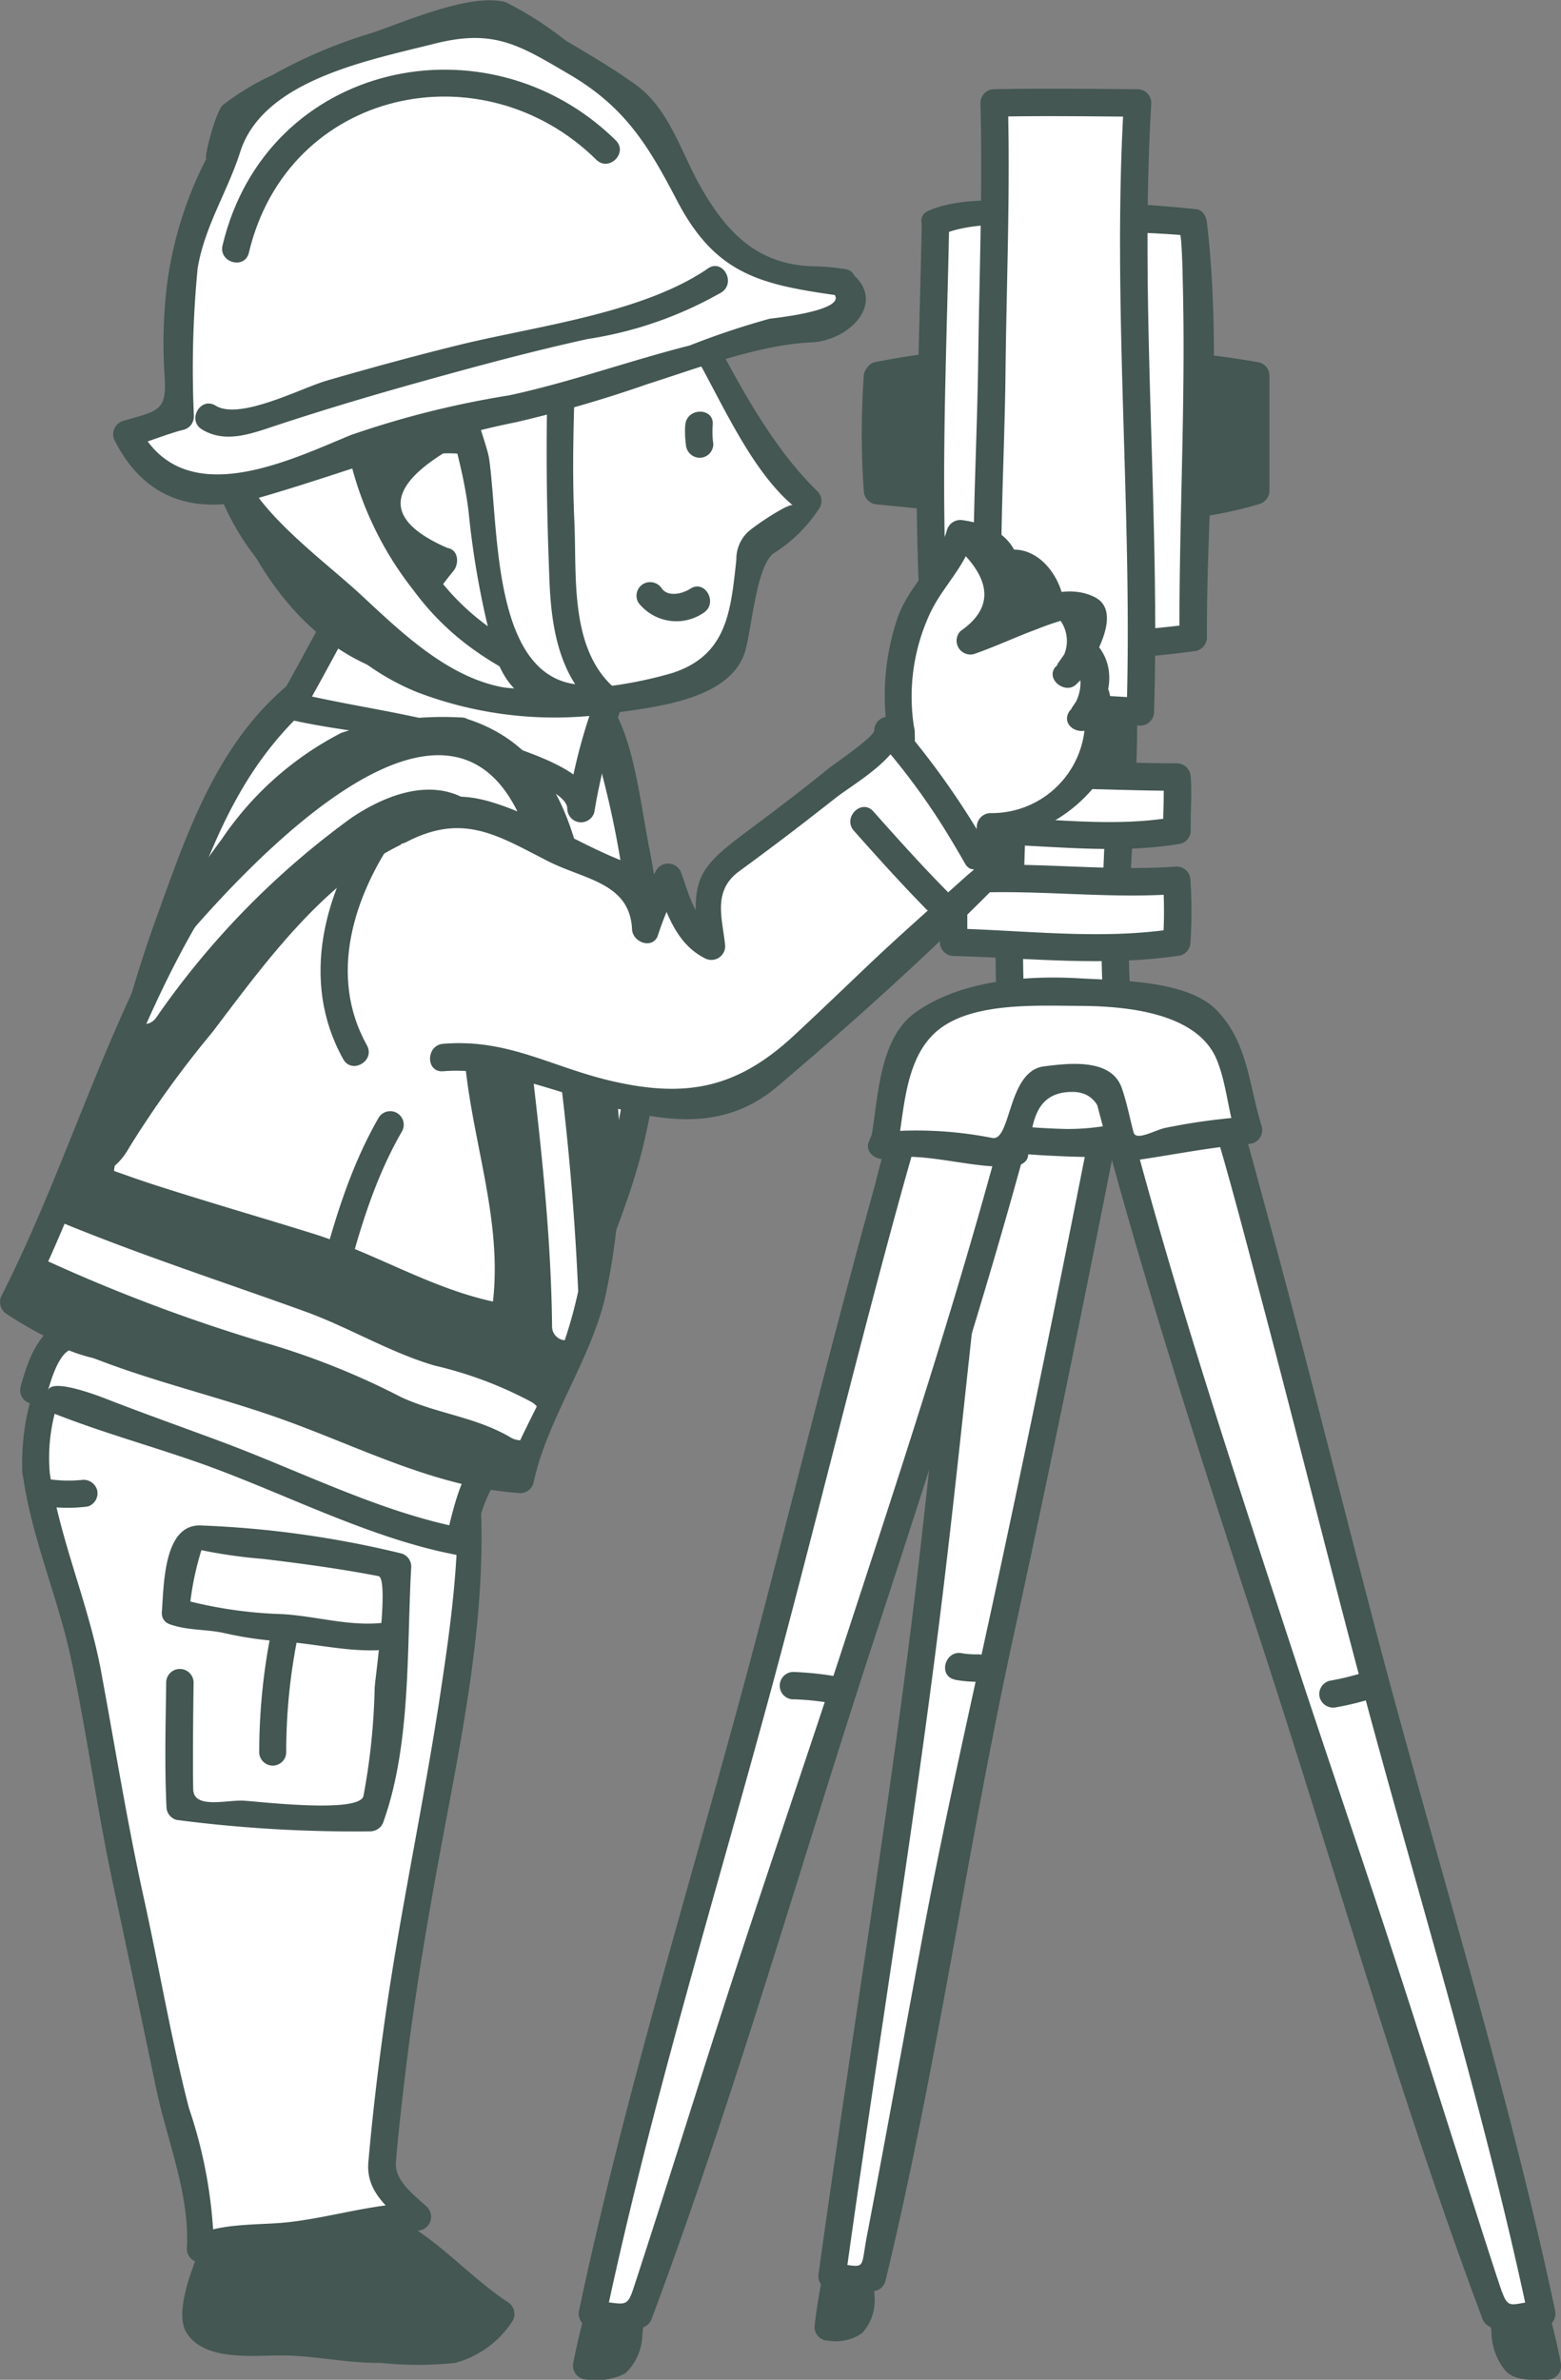
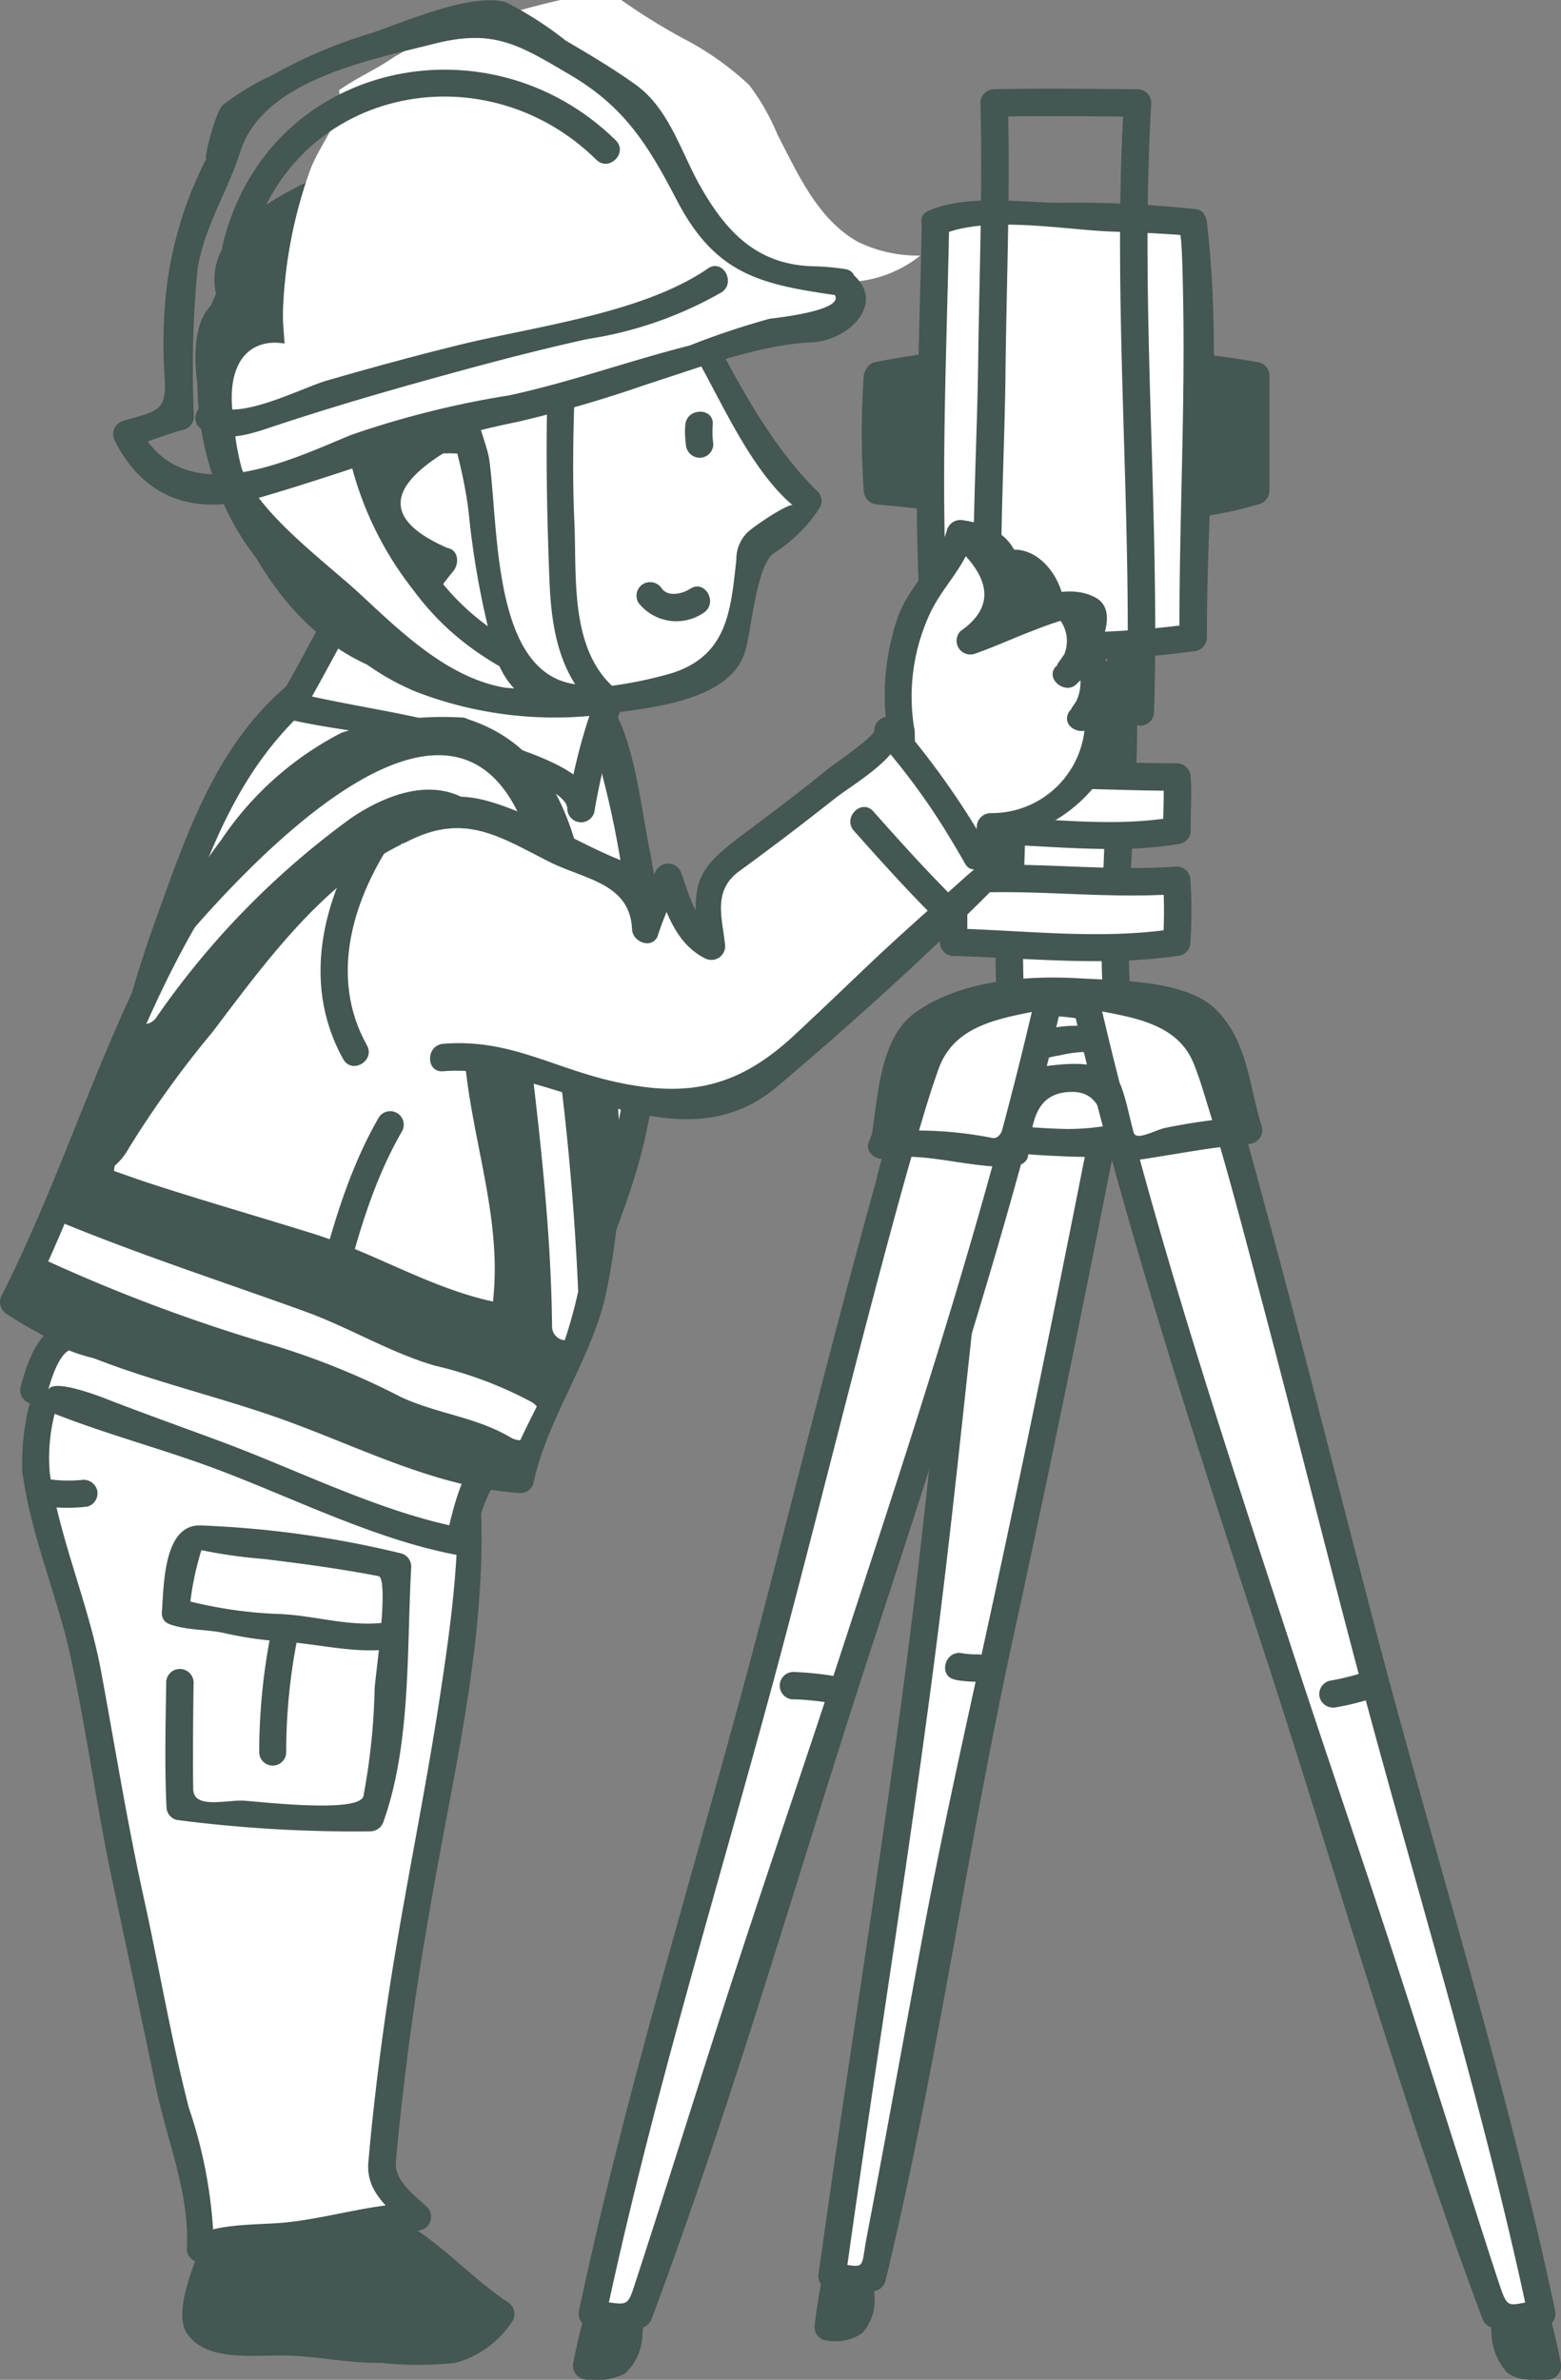
<svg xmlns="http://www.w3.org/2000/svg" id="作業員1" width="65.144" height="99.245" viewBox="0 0 65.144 99.245">
  <rect x="0" y="0" width="65.144" height="99.245" fill="#808080" stroke="none" />
  <g id="グループ_1540" data-name="グループ 1540" transform="translate(23.92 3.699)">
    <g id="グループ_1516" data-name="グループ 1516" transform="translate(12.035)">
      <g id="グループ_1513" data-name="グループ 1513">
        <g id="グループ_1502" data-name="グループ 1502" transform="translate(5.59 22.488)">
          <path id="パス_767" data-name="パス 767" d="M1148.674,640.167c.077.795-.089,14.907,0,15.815,0,0,2.724.091,4.5,0-.176-1.008.154-14.895,0-15.815A23.953,23.953,0,0,0,1148.674,640.167Z" transform="translate(-1147.999 -639.437)" fill="#fff" />
          <g id="グループ_1501" data-name="グループ 1501">
            <path id="パス_768" data-name="パス 768" d="M1147.9,639.974c.324,5.255-.346,10.56,0,15.815a.584.584,0,0,0,.573.573c1.5.047,3,.055,4.5,0,.282-.011.612-.254.573-.573-.631-5.215.584-10.6,0-15.815a.581.581,0,0,0-.421-.551,16.21,16.21,0,0,0-4.652-.021c-.724.089-.731,1.235,0,1.145a22.807,22.807,0,0,1,2.563-.107c.323,0,1.451.306,1.377-.363.022.2.018.414.022.618.039,1.689,0,3.381-.019,5.07-.034,3.277-.41,6.763-.015,10.024l.573-.573c-1.5.055-3,.047-4.5,0l.573.573c-.346-5.255.325-10.559,0-15.815C1149,639.241,1147.854,639.236,1147.9,639.974Z" transform="translate(-1147.798 -639.244)" fill="#445752" />
          </g>
        </g>
        <g id="グループ_1504" data-name="グループ 1504" transform="translate(3.28 28.02)">
          <path id="パス_769" data-name="パス 769" d="M1145.522,647.365c2.012-.2,7.559,0,9.31,0h0c.083.556-.038,1.659,0,2.227-1.18.257-7.951-.065-9.31,0Z" transform="translate(-1144.949 -646.677)" fill="#fff" />
          <g id="グループ_1503" data-name="グループ 1503">
            <path id="パス_770" data-name="パス 770" d="M1145.344,647.751c3.09-.257,6.215-.007,9.31,0l-.573-.573c.054.742-.013,1.483,0,2.227.14-.185.28-.368.421-.553-2.963.511-6.162-.121-9.158-.02l.573.573v-2.227a.573.573,0,0,0-1.145,0v2.227a.577.577,0,0,0,.573.573c3.11-.1,6.384.511,9.462-.021a.569.569,0,0,0,.421-.552c-.013-.744.054-1.485,0-2.227a.584.584,0,0,0-.573-.573c-3.1-.007-6.221-.257-9.31,0C1144.614,646.667,1144.609,647.812,1145.344,647.751Z" transform="translate(-1144.772 -646.491)" fill="#445752" />
          </g>
        </g>
        <g id="グループ_1506" data-name="グループ 1506" transform="translate(3.267 32.365)">
          <path id="パス_771" data-name="パス 771" d="M1145.5,653.012c2.135-.214,7.722.151,9.31,0h0a14.985,14.985,0,0,1,0,2.585c-2.241.392-7.95.027-9.31,0Z" transform="translate(-1144.932 -652.362)" fill="#fff" />
          <g id="グループ_1505" data-name="グループ 1505">
            <path id="パス_772" data-name="パス 772" d="M1145.328,653.4c3.1-.257,6.215.227,9.31,0l-.573-.573a19.208,19.208,0,0,1,0,2.585l.421-.553c-3,.456-6.139.059-9.158-.02l.573.573v-2.585a.573.573,0,0,0-1.145,0v2.585a.581.581,0,0,0,.573.573c3.133.082,6.346.452,9.462-.021a.574.574,0,0,0,.421-.552,19.208,19.208,0,0,0,0-2.585.578.578,0,0,0-.573-.573c-3.095.227-6.212-.257-9.31,0C1144.6,652.319,1144.591,653.465,1145.328,653.4Z" transform="translate(-1144.755 -652.181)" fill="#445752" />
          </g>
        </g>
        <g id="グループ_1508" data-name="グループ 1508" transform="translate(0 10.813)">
          <path id="パス_773" data-name="パス 773" d="M1141.326,625.291c-.009.917-.148,4.085,0,4.8,2.787.261,6.569.558,9.124.558,2.112,0,5.312-.039,6.66-.558v-4.8C1155.069,624.756,1144.51,624.36,1141.326,625.291Z" transform="translate(-1140.661 -624.136)" fill="#445752" />
          <g id="グループ_1507" data-name="グループ 1507">
            <path id="パス_774" data-name="パス 774" d="M1140.568,625.106a34.566,34.566,0,0,0,0,4.8.591.591,0,0,0,.573.573c4.987.456,11.038,1.466,15.935-.02a.581.581,0,0,0,.421-.553v-4.8a.574.574,0,0,0-.421-.552,38.177,38.177,0,0,0-7.615-.57,32.062,32.062,0,0,0-8.473.57.572.572,0,0,0,.3,1.1c4.594-1.179,10.579-.882,15.228-.056-.252-.044-.169,2.977-.169,3.382,0,.889-.015.5-.094.525a14.829,14.829,0,0,1-3.627.353,88.483,88.483,0,0,1-11.49-.529l.573.573a34.585,34.585,0,0,1,0-4.8A.573.573,0,0,0,1140.568,625.106Z" transform="translate(-1140.476 -623.952)" fill="#445752" />
          </g>
        </g>
        <g id="グループ_1510" data-name="グループ 1510" transform="translate(2.299 4.661)">
          <path id="パス_775" data-name="パス 775" d="M1144.5,617.019c-.026,1.1-.077,16.651,0,17.306.731.1,3.011.373,4.932.5a30.075,30.075,0,0,0,5.823-.5c-.016-.855.384-14.505,0-17.306C1154.482,616.865,1145.268,616.511,1144.5,617.019Z" transform="translate(-1143.717 -616.097)" fill="#fff" />
          <g id="グループ_1509" data-name="グループ 1509">
            <path id="パス_776" data-name="パス 776" d="M1143.7,616.815c-.106,5.714-.416,11.6,0,17.306a.593.593,0,0,0,.573.573,39.921,39.921,0,0,0,10.755,0,.587.587,0,0,0,.573-.573c-.021-5.726.668-11.605,0-17.306-.027-.231-.153-.513-.421-.552a46.192,46.192,0,0,0-5.832-.274c-1.629-.029-3.82-.337-5.365.332-.676.292-.093,1.279.579.989,1.867-.809,5.158-.18,7.136-.117,1,.032,2,.075,2.99.154-.323-.025-.2-.373-.153.38.04.592.05,1.186.063,1.777.115,4.875-.162,9.744-.144,14.616l.573-.573a39.762,39.762,0,0,1-10.755,0l.573.573c-.416-5.7-.106-11.591,0-17.306A.573.573,0,0,0,1143.7,616.815Z" transform="translate(-1143.487 -615.893)" fill="#445752" />
          </g>
        </g>
        <g id="グループ_1512" data-name="グループ 1512" transform="translate(4.666)">
-           <path id="パス_777" data-name="パス 777" d="M1147.673,610.564c.061,1.639-.118,10.967-.118,13.434.118,4.387-.237,9.534.118,11.959a42.607,42.607,0,0,1,6.1,0c.067-1.614-.1-10.557.021-13.161.118-3.975-.324-9.945-.137-12.232C1153.658,610.564,1148.8,610.528,1147.673,610.564Z" transform="translate(-1146.805 -609.968)" fill="#fff" />
          <g id="グループ_1511" data-name="グループ 1511">
            <path id="パス_778" data-name="パス 778" d="M1146.882,610.384c.095,3.553-.047,7.121-.093,10.673-.061,4.847-.472,9.9.093,14.72.033.283.236.608.573.573a36.591,36.591,0,0,1,6.1,0,.577.577,0,0,0,.573-.573c.255-8.438-.615-16.98-.116-25.393a.576.576,0,0,0-.573-.573c-1.995-.015-3.991-.044-5.985,0a.573.573,0,0,0,0,1.145c1.994-.044,3.99-.014,5.985,0l-.573-.573c-.5,8.413.371,16.955.116,25.393l.573-.573a36.6,36.6,0,0,0-6.1,0l.573.573c-.542-4.628-.153-9.489-.1-14.147.041-3.744.2-7.5.1-11.246A.573.573,0,0,0,1146.882,610.384Z" transform="translate(-1146.587 -609.788)" fill="#445752" />
          </g>
        </g>
      </g>
      <g id="グループ_1515" data-name="グループ 1515" transform="translate(4.472 19.221)">
        <path id="パス_779" data-name="パス 779" d="M1147.625,636l.027-.018c1.971-1.333,3.4,2.773,1.129,3.327C1147.265,639.68,1146.494,636.82,1147.625,636Z" transform="translate(-1146.511 -635.144)" fill="#445752" />
        <g id="グループ_1514" data-name="グループ 1514">
          <path id="パス_780" data-name="パス 780" d="M1147.736,636.318c1.1-.762,1.754,1.079,1.284,1.893-.373.645-1.038.349-1.322-.16a1.509,1.509,0,0,1,.153-1.822c.575-.464-.241-1.27-.809-.809-.976.788-.822,2.333-.272,3.319a1.848,1.848,0,0,0,3.023.336c1.547-1.657-.438-5.259-2.636-3.745C1146.553,635.745,1147.126,636.739,1147.736,636.318Z" transform="translate(-1146.333 -634.966)" fill="#445752" />
        </g>
      </g>
    </g>
    <g id="グループ_1525" data-name="グループ 1525" transform="translate(10.068 37.383)">
      <g id="グループ_1521" data-name="グループ 1521">
        <g id="グループ_1518" data-name="グループ 1518" transform="translate(0 52.099)">
          <path id="パス_781" data-name="パス 781" d="M1139.225,727.757c-.208,1.092-.468,2.185-.572,3.278h0c.728,0,1.186.109,1.342-.905a7.906,7.906,0,0,0-.25-2.061Z" transform="translate(-1138.078 -727.176)" fill="#445752" />
          <g id="グループ_1517" data-name="グループ 1517">
            <path id="パス_782" data-name="パス 782" d="M1138.495,727.425c-.221,1.141-.469,2.273-.592,3.43a.574.574,0,0,0,.573.573,1.937,1.937,0,0,0,1.417-.316,2.031,2.031,0,0,0,.517-1.506,8.933,8.933,0,0,0-.26-1.732c-.092-.439-.459-.579-.813-.792a.573.573,0,0,0-.577.989l.519.313c-.087-.115-.175-.228-.262-.343a9.882,9.882,0,0,1,.249,1.565c.039.7-.213.681-.789.676l.573.573c.111-1.054.351-2.087.552-3.126C1139.739,727.008,1138.634,726.7,1138.495,727.425Z" transform="translate(-1137.9 -726.996)" fill="#445752" />
          </g>
        </g>
        <g id="グループ_1520" data-name="グループ 1520" transform="translate(0.17)">
          <path id="パス_783" data-name="パス 783" d="M1151.206,659.863c-1.2.515-4.73-1.3-5.372.626-.722,2.187-2.468,20.784-3.276,26.576-.634,4.546-3.222,22.251-3.7,25.74a9.485,9.485,0,0,0,1.68.041c.326-1.253,2.6-13.966,3.148-16.69,1.2-5.94,7.366-33.218,7.126-34.247Z" transform="translate(-1138.297 -658.949)" fill="#fff" />
          <g id="グループ_1519" data-name="グループ 1519">
            <path id="パス_784" data-name="パス 784" d="M1150.881,659.116c-1.354.308-4.525-1.257-5.472.451a12.317,12.317,0,0,0-.94,4.35c-.793,6.005-1.384,12.036-2.062,18.055-1.149,10.2-2.87,20.324-4.275,30.487a.589.589,0,0,0,.552.724,13.265,13.265,0,0,0,1.68.041.574.574,0,0,0,.551-.421c2.149-8.887,3.412-18.039,5.364-26.983,1.888-8.65,3.628-17.318,5.307-26,.139-.721-.965-1.028-1.1-.3-1.717,8.877-3.5,17.742-5.435,26.589-.906,4.15-1.835,8.294-2.613,12.47-.538,2.886-1.063,5.775-1.6,8.661q-.34,1.825-.689,3.648c-.3,1.553.03,1.326-1.462,1.155.185.241.368.483.553.724,1.27-9.187,2.789-18.346,3.936-27.551.692-5.549,1.232-11.119,1.873-16.675.268-2.316.529-4.639.917-6.939.459-2.726,3.332-.946,5.223-1.377C1151.906,660.057,1151.6,658.952,1150.881,659.116Z" transform="translate(-1138.123 -658.755)" fill="#445752" />
          </g>
        </g>
      </g>
      <g id="グループ_1522" data-name="グループ 1522" transform="translate(5.451 27.851)">
        <path id="パス_785" data-name="パス 785" d="M1145.452,696.353a5.156,5.156,0,0,0,.982.084v-1.145h0a.573.573,0,0,0,0,1.145h0a.573.573,0,0,0,0-1.145,3.456,3.456,0,0,1-.677-.044c-.721-.15-1.027.954-.3,1.1Z" transform="translate(-1145.04 -695.235)" fill="#445752" />
      </g>
      <g id="グループ_1524" data-name="グループ 1524" transform="translate(5.979 1.684)">
        <path id="パス_786" data-name="パス 786" d="M1146.489,665.642a34.868,34.868,0,0,0,5.853.4c.509-.127,1.018-.508,1.654-.636.127-2.545-.382-3.944-3.181-3.69a4.448,4.448,0,0,0-4.2,2.926Z" transform="translate(-1145.911 -661.132)" fill="#fff" />
        <g id="グループ_1523" data-name="グループ 1523">
          <path id="パス_787" data-name="パス 787" d="M1146.158,666.022a29.579,29.579,0,0,0,3.707.38c.66.035,1.322.047,1.982.047a7.629,7.629,0,0,0,2.122-.662.583.583,0,0,0,.42-.552c.1-2.7-.831-4.446-3.753-4.262a4.912,4.912,0,0,0-4.9,4.5c-.092.731,1.054.723,1.145,0a3.633,3.633,0,0,1,3.1-3.264c.892-.215,2.31-.311,2.918.527a4.17,4.17,0,0,1,.344,2.5l.421-.553a9.674,9.674,0,0,1-3.368.593,26.411,26.411,0,0,1-3.833-.358C1145.74,664.786,1145.432,665.89,1146.158,666.022Z" transform="translate(-1145.732 -660.96)" fill="#445752" />
        </g>
      </g>
    </g>
    <g id="グループ_1530" data-name="グループ 1530" transform="translate(0 37.173)">
      <g id="グループ_1527" data-name="グループ 1527" transform="translate(0 53.823)">
        <path id="パス_788" data-name="パス 788" d="M1126.331,729.761a26.109,26.109,0,0,0-.884,3.374h0c1.125,0,1.446.08,1.687-.964a6.025,6.025,0,0,0,0-2.088Z" transform="translate(-1124.886 -729.165)" fill="#445752" />
        <g id="グループ_1526" data-name="グループ 1526">
          <path id="パス_789" data-name="パス 789" d="M1125.605,729.424a27.617,27.617,0,0,0-.884,3.374.583.583,0,0,0,.552.725,2.681,2.681,0,0,0,1.616-.263,2.282,2.282,0,0,0,.71-1.625,5.242,5.242,0,0,0-.087-1.89c-.113-.434-.841-.576-1.2-.721-.686-.274-.981.834-.3,1.1l.8.321c-.134-.134-.267-.266-.4-.4a4.226,4.226,0,0,1,.027,1.683c-.028.147-.1.56-.228.606a2.863,2.863,0,0,1-.935.038l.553.725a27.311,27.311,0,0,1,.884-3.374A.573.573,0,0,0,1125.605,729.424Z" transform="translate(-1124.712 -728.98)" fill="#445752" />
        </g>
      </g>
      <g id="グループ_1529" data-name="グループ 1529" transform="translate(0.235)">
        <path id="パス_790" data-name="パス 790" d="M1144.862,659.228c-1.86.529-3.968.4-4.961,2.383-1.117,2.25-5.581,20.382-7.193,26.338-1.364,4.632-6.2,22.748-6.945,26.337a12.051,12.051,0,0,0,1.937.018c.5-1.289,4.513-14.179,5.5-16.958,1.984-5.824,11.418-34.373,11.046-35.432Z" transform="translate(-1125.196 -658.657)" fill="#fff" />
        <g id="グループ_1528" data-name="グループ 1528">
          <path id="パス_791" data-name="パス 791" d="M1144.534,658.5c-2.092.511-4.5.667-5.433,2.939a49.275,49.275,0,0,0-1.716,5.569c-1.654,5.952-3.141,11.949-4.7,17.928-2.514,9.673-5.578,19.239-7.653,29.022a.583.583,0,0,0,.552.724,17.8,17.8,0,0,0,1.937.018.587.587,0,0,0,.551-.421c3.463-9.258,6.193-18.9,9.271-28.3,2.874-8.78,5.943-18.22,7.892-26.773.164-.719-.94-1.024-1.1-.3-2.1,9.2-5.122,18.305-8.083,27.353-1.409,4.307-2.879,8.593-4.292,12.9-1.02,3.1-2,6.223-2.993,9.336q-.635,1.991-1.281,3.979c-.5,1.522-.286,1.213-1.9,1.073q.276.362.551.724c1.912-9,4.658-17.836,7.049-26.717,1.419-5.275,2.728-10.581,4.123-15.863.656-2.481,1.322-4.962,2.052-7.422.208-.7.427-1.4.675-2.088.734-2.056,3.048-2.139,4.8-2.568C1145.556,659.428,1145.252,658.323,1144.534,658.5Z" transform="translate(-1125.02 -658.48)" fill="#445752" />
        </g>
      </g>
    </g>
    <g id="グループ_1535" data-name="グループ 1535" transform="translate(20.753 37.173)">
      <g id="グループ_1532" data-name="グループ 1532" transform="translate(17.531 53.823)">
        <path id="パス_792" data-name="パス 792" d="M1176.538,729.761a25.976,25.976,0,0,1,.885,3.374h0c-1.125,0-1.446.08-1.687-.964a6.022,6.022,0,0,1,0-2.088Z" transform="translate(-1175.044 -729.165)" fill="#445752" />
        <g id="グループ_1531" data-name="グループ 1531">
          <path id="パス_793" data-name="パス 793" d="M1175.8,729.728a27.64,27.64,0,0,1,.884,3.374q.275-.362.552-.725a5.388,5.388,0,0,1-.838-.014c-.23-.036-.241-.31-.3-.529a3.967,3.967,0,0,1,0-1.784l-.4.4.8-.321c.676-.271.382-1.379-.3-1.1-.329.132-.954.258-1.145.585a3.841,3.841,0,0,0-.157,1.882,2.582,2.582,0,0,0,.607,1.68c.439.434,1.173.354,1.732.353a.582.582,0,0,0,.551-.725,27.355,27.355,0,0,0-.884-3.374A.572.572,0,0,0,1175.8,729.728Z" transform="translate(-1174.859 -728.98)" fill="#445752" />
        </g>
      </g>
      <g id="グループ_1534" data-name="グループ 1534">
        <path id="パス_794" data-name="パス 794" d="M1152.641,659.228c1.86.529,3.969.4,4.961,2.383,1.117,2.25,5.581,20.382,7.193,26.338,1.365,4.632,6.2,22.748,6.946,26.337a12.048,12.048,0,0,1-1.937.018c-.5-1.289-4.513-14.179-5.5-16.958-1.985-5.824-11.418-34.373-11.046-35.432Z" transform="translate(-1152.072 -658.657)" fill="#fff" />
        <g id="グループ_1533" data-name="グループ 1533">
          <path id="パス_795" data-name="パス 795" d="M1152.312,659.6c1.641.4,3.939.452,4.714,2.336.253.615.438,1.262.635,1.9.734,2.375,1.365,4.785,2,7.186,1.429,5.363,2.769,10.749,4.189,16.115,2.391,9.028,5.217,17.983,7.157,27.125l.552-.724c-1.409.123-1.365.54-1.78-.712s-.813-2.507-1.215-3.762c-1.006-3.146-2-6.3-3.022-9.437-1.389-4.277-2.857-8.528-4.26-12.8-3.029-9.234-6.129-18.53-8.27-27.926-.164-.719-1.269-.415-1.1.3,1.95,8.554,5.023,17.992,7.894,26.773,3.073,9.4,5.807,19.045,9.268,28.3a.591.591,0,0,0,.553.421,17.8,17.8,0,0,0,1.937-.018.584.584,0,0,0,.553-.724c-2.04-9.609-5.034-19.014-7.522-28.512-1.559-5.952-3.046-11.922-4.668-17.857-.545-1.993-1.062-4.02-1.8-5.955-.92-2.419-3.3-2.593-5.514-3.135C1151.9,658.323,1151.595,659.428,1152.312,659.6Z" transform="translate(-1151.895 -658.48)" fill="#445752" />
        </g>
      </g>
    </g>
    <g id="グループ_1536" data-name="グループ 1536" transform="translate(8.62 66.021)">
      <path id="パス_796" data-name="パス 796" d="M1136.556,697.411a11.1,11.1,0,0,1,1.482.143.587.587,0,0,0,.7-.4.573.573,0,0,0-.4-.7,13.482,13.482,0,0,0-1.786-.183.573.573,0,0,0,0,1.145Z" transform="translate(-1136.002 -696.266)" fill="#445752" />
    </g>
    <g id="グループ_1538" data-name="グループ 1538" transform="translate(12.301 37.073)">
-       <path id="パス_797" data-name="パス 797" d="M1141.729,665.2c.078-.3.089-.656.155-.937.115-.482.179-.969.273-1.455a3.376,3.376,0,0,1,2.264-2.98,14.518,14.518,0,0,1,4.663-.7,16.716,16.716,0,0,1,5.528.853c1.82.708,1.694,3.368,2.286,4.914a22.119,22.119,0,0,0-2.525.273,24.408,24.408,0,0,1-2.7.477l-.137-.511c-.091-.41-.188-.965-.324-1.373-.227-.592-.182-.818-.728-.956a5.124,5.124,0,0,0-2.5.137c-.637.546-.745,2.26-.848,2.874-.228.182-1.29-.146-1.563-.1-.5,0-.955.091-1.455.046a11.973,11.973,0,0,0-2.527-.233A1.233,1.233,0,0,0,1141.729,665.2Z" transform="translate(-1141.006 -658.533)" fill="#fff" />
      <g id="グループ_1537" data-name="グループ 1537">
        <path id="パス_798" data-name="パス 798" d="M1142.1,665.169c.263-1.581.331-3.673,1.772-4.726,1.46-1.068,4.036-.926,5.779-.918,1.792.008,4.913.225,5.736,2.26.394.972.463,2.08.779,3.082q.275-.363.552-.724a25.913,25.913,0,0,0-3.5.473c-.419.092-1.208.559-1.308.185-.167-.625-.28-1.241-.494-1.854-.439-1.254-2.223-1.029-3.243-.9-1.525.187-1.367,3.107-2.151,2.987a16.262,16.262,0,0,0-4.762-.234l.7.7c.045-.111.09-.221.134-.332.277-.685-.831-.98-1.1-.3-.045.11-.089.221-.134.331-.177.438.324.784.7.7,1.612-.336,3.725.476,5.393.308.23-.024.516-.156.552-.421.171-1.234.208-2.654,1.818-2.674,1.386-.018,1.343,1.481,1.615,2.5a.567.567,0,0,0,.552.421c1.749-.231,3.456-.6,5.22-.75a.58.58,0,0,0,.551-.725c-.541-1.716-.576-3.521-1.894-4.862-1.231-1.254-4.1-1.225-5.724-1.321-2.235-.131-5.015.093-6.876,1.453-1.444,1.057-1.517,3.457-1.777,5.032C1140.875,665.587,1141.978,665.9,1142.1,665.169Z" transform="translate(-1140.824 -658.348)" fill="#445752" />
      </g>
    </g>
    <g id="グループ_1539" data-name="グループ 1539" transform="translate(31.133 66.05)">
      <path id="パス_799" data-name="パス 799" d="M1166.214,697.751a11.376,11.376,0,0,0,1.336-.318.573.573,0,0,0-.3-1.1,11.287,11.287,0,0,1-1.336.318.574.574,0,0,0-.4.7.585.585,0,0,0,.7.4Z" transform="translate(-1165.491 -696.304)" fill="#445752" />
    </g>
  </g>
  <g id="グループ_1587" data-name="グループ 1587" transform="translate(0 0)">
    <g id="グループ_1542" data-name="グループ 1542" transform="translate(7.601 90.856)">
      <path id="パス_800" data-name="パス 800" d="M1105.175,726.384c.238-.518-.023-.957.3-1.222,1.4-1.163,3.886.107,5.307.621a7.5,7.5,0,0,1,2.829,1.387,23.4,23.4,0,0,0,3.226,2.593,9.187,9.187,0,0,1-1.428,1.316c-.615.373-1.27.033-1.986.075a19.239,19.239,0,0,1-4.781-.127c-1.311-.259-2.173.035-3.461-.253-.745-.167-1.053-.219-.96-.919A13.574,13.574,0,0,1,1105.175,726.384Z" transform="translate(-1103.54 -724.125)" fill="#445752" />
      <g id="グループ_1541" data-name="グループ 1541">
        <path id="パス_801" data-name="パス 801" d="M1105.522,726.362c.421-2.515,4.063-.494,5.537.024,2.061.722,3.48,2.507,5.281,3.7q-.1-.391-.205-.783c-1,1.731-4.433,1.219-6.121,1.17a47.83,47.83,0,0,1-4.89-.422c-1.157-.159.215-3.234.4-3.685.278-.684-.831-.979-1.1-.3-.357.881-1.535,3.351-.895,4.327.779,1.191,2.769.921,4,.932,1.371.011,2.715.328,4.1.311a14.968,14.968,0,0,0,3.1,0,4.14,4.14,0,0,0,2.4-1.755.582.582,0,0,0-.206-.783c-1.512-1-2.722-2.408-4.293-3.31a23.906,23.906,0,0,0-3.6-1.376c-2.054-.763-4.2-.794-4.61,1.649C1104.3,726.78,1105.4,727.089,1105.522,726.362Z" transform="translate(-1103.336 -723.951)" fill="#445752" />
      </g>
    </g>
    <g id="グループ_1544" data-name="グループ 1544" transform="translate(0.932 51.985)">
      <path id="パス_802" data-name="パス 802" d="M1095.349,682.636a26.906,26.906,0,0,0,1.445,5.314,60.8,60.8,0,0,1,1.319,6.586c.7,4.312,1.881,8.719,2.695,13.169.3,1.619,1.631,5.685,1.4,7.317a26.049,26.049,0,0,1,4.057-.576,21.285,21.285,0,0,0,2.659-.334,8.492,8.492,0,0,1,2.343-.424,16.572,16.572,0,0,1-1.516-1.667c.048-1.1.591-6.5,1.636-12.253.581-3.193,2.341-11.614,2.006-15.371-.295-3.271-.4-6.286-2.741-8.877a5.632,5.632,0,0,0-4.379-1.7c-2.836-.022-6.982.334-8.832,2.651A8.576,8.576,0,0,0,1095.349,682.636Z" transform="translate(-1094.771 -673.222)" fill="#fff" />
      <g id="グループ_1543" data-name="グループ 1543">
        <path id="パス_803" data-name="パス 803" d="M1094.628,682.6c.369,2.6,1.441,5.017,1.995,7.581.666,3.093,1.079,6.237,1.74,9.335q.916,4.3,1.818,8.608c.457,2.2,1.418,4.432,1.285,6.711a.576.576,0,0,0,.861.494c.886-.522,2.551-.379,3.581-.478,1.695-.164,3.509-.775,5.19-.776a.577.577,0,0,0,.4-.977c-.527-.5-1.365-1.088-1.307-1.868.1-1.261.252-2.519.4-3.774.422-3.5,1.03-6.976,1.684-10.442.97-5.149,1.959-10.326,1.247-15.57a11.109,11.109,0,0,0-3.254-7.085c-1.8-1.674-4.842-1.363-7.056-1.162-5.125.464-8.781,3.911-8.613,9.252.024.737,1.169.739,1.145,0a7.4,7.4,0,0,1,5.346-7.72c2.763-.828,6.771-1.048,8.98,1.011,3.813,3.555,2.683,11.246,1.993,15.829-.7,4.675-1.72,9.291-2.37,13.978-.263,1.889-.487,3.784-.652,5.683-.1,1.209.792,1.869,1.643,2.677l.4-.977c-1.831,0-3.7.632-5.54.809-1.1.107-2.822.019-3.808.6l.861.494a19.575,19.575,0,0,0-1.044-5.872c-.744-2.88-1.237-5.836-1.879-8.741-.693-3.139-1.2-6.3-1.785-9.461-.533-2.88-1.76-5.571-2.171-8.465C1095.628,681.569,1094.525,681.88,1094.628,682.6Z" transform="translate(-1094.601 -673.036)" fill="#445752" />
      </g>
    </g>
    <g id="グループ_1545" data-name="グループ 1545" transform="translate(6.753 63.616)">
      <path id="パス_804" data-name="パス 804" d="M1102.408,694.807c-.023,1.728-.071,3.465.011,5.192a.574.574,0,0,0,.421.552,57.272,57.272,0,0,0,8.089.476.582.582,0,0,0,.552-.42c1.154-3.248.96-7.2,1.153-10.618a.57.57,0,0,0-.42-.552,42.008,42.008,0,0,0-8.369-1.166c-1.547-.051-1.53,2.465-1.618,3.6-.057.737,1.088.731,1.145,0a12.126,12.126,0,0,1,.505-2.569,21.244,21.244,0,0,0,2.6.367c1.609.195,3.2.408,4.788.715.457.088-.124,4.178-.157,4.646a27.424,27.424,0,0,1-.469,4.527c-.176.734-4.39.224-5.008.191-.686-.037-2.073.363-2.095-.469-.013-.527-.009-1.055-.009-1.582,0-.964.011-1.928.024-2.892a.573.573,0,0,0-1.145,0Z" transform="translate(-1102.225 -688.271)" fill="#445752" />
    </g>
    <g id="グループ_1546" data-name="グループ 1546" transform="translate(10.812 67.362)">
      <path id="パス_805" data-name="パス 805" d="M1108.107,693.586a25.622,25.622,0,0,0-.559,5.321.564.564,0,0,0,1.127,0,24.163,24.163,0,0,1,.519-5.022c.129-.71-.957-1.014-1.087-.3Z" transform="translate(-1107.542 -693.178)" fill="#445752" />
    </g>
    <g id="グループ_1547" data-name="グループ 1547" transform="translate(6.779 66.635)">
      <path id="パス_806" data-name="パス 806" d="M1111.7,693.231c-1.48.247-2.989-.251-4.469-.33a18.113,18.113,0,0,1-4.27-.644c-.7-.235-1,.87-.3,1.1s1.478.176,2.2.341a15.181,15.181,0,0,0,2.37.344c1.6.1,3.166.557,4.773.289.727-.121.418-1.225-.3-1.1Z" transform="translate(-1102.259 -692.224)" fill="#445752" />
    </g>
    <g id="グループ_1548" data-name="グループ 1548" transform="translate(1.608 61.701)">
      <path id="パス_807" data-name="パス 807" d="M1097.224,685.785a5.657,5.657,0,0,1-1.186-.021c-.738-.053-.732,1.093,0,1.145a6.9,6.9,0,0,0,1.49-.019.575.575,0,0,0,.4-.7.588.588,0,0,0-.7-.4Z" transform="translate(-1095.486 -685.762)" fill="#445752" />
    </g>
    <g id="グループ_1552" data-name="グループ 1552" transform="translate(0.844 25.652)">
      <g id="グループ_1550" data-name="グループ 1550">
        <path id="パス_808" data-name="パス 808" d="M1096.9,668.708c-1.14-.421-1.237-4.011.657-4.613a28.977,28.977,0,0,1,1.054-4.8,72.718,72.718,0,0,1,3.319-10.526,19.148,19.148,0,0,1,2.7-5.287,16.853,16.853,0,0,1,4.618-3.452,8.551,8.551,0,0,1,2.587-.975,6.172,6.172,0,0,1,1.734.337,13.21,13.21,0,0,1,4.811,2.767,3.049,3.049,0,0,1,.942,2.165c.446,2.426,1.367,4.615,1.476,7.125.17,3.822-.178,8.774-1.643,12.356-.507,1.242-1.015,2.6-1.474,3.921-.721,2.064-1.286,6.018-3.646,6.647-.088.374-1.027,2.619-1.048,2.924-1.822-.234-3.51-1.184-5.227-1.81q-1.954-.71-3.9-1.439c-1.647-.613-3.294-1.229-4.949-1.825a12.5,12.5,0,0,0-2.283-.765,3.449,3.449,0,0,1-1.4-.471C1095.242,670.9,1095.985,668.323,1096.9,668.708Z" transform="translate(-1094.662 -638.664)" fill="#fff" />
        <g id="グループ_1549" data-name="グループ 1549">
          <path id="パス_809" data-name="パス 809" d="M1097.01,668.093c-1.518-1.008.052-2.99.774-3.713.66-.66.469-2.244.7-3.161a107.08,107.08,0,0,1,3.082-10.531c1.527-4.234,3.069-7.294,6.925-9.854a6,6,0,0,1,6.326-.392,6.123,6.123,0,0,1,3.969,4.811,39.458,39.458,0,0,1,1.273,9.566,31.706,31.706,0,0,1-2.381,10.643c-.881,2.3-1.37,7.216-3.964,8.235-.82.322-1.256,2.56-1.448,3.324l.7-.4c-3.441-.657-6.832-2.4-10.114-3.616-1.567-.584-3.146-1.141-4.705-1.747-.238-.093-2.354-.934-2.5-.379.107-.4.5-1.746,1.076-1.718.739.035.735-1.11,0-1.145-1.356-.066-1.925,1.6-2.218,2.7a.57.57,0,0,0,.263.646c2.451,1.122,5.234,1.806,7.781,2.751,3.283,1.221,6.672,2.96,10.114,3.617a.581.581,0,0,0,.7-.4c.16-.631.581-2.5,1.162-2.726a4.687,4.687,0,0,0,2.141-2.544,34.787,34.787,0,0,0,1.39-4.3c.794-2.451,1.892-4.749,2.471-7.27a28.947,28.947,0,0,0,.248-12.03c-.354-1.709-.6-4.184-1.392-5.73s-2.51-2.484-4-3.273c-3.466-1.841-6.094-.659-9.095,1.509-3.475,2.513-4.776,6.476-6.179,10.365-.906,2.512-1.583,5.105-2.236,7.691-.41,1.627-.491,3.948-1.748,5.139-1.237,1.171-1.113,3.985.3,4.924C1097.05,669.492,1097.623,668.5,1097.01,668.093Z" transform="translate(-1094.485 -638.544)" fill="#445752" />
        </g>
      </g>
      <path id="パス_810" data-name="パス 810" d="M1122.37,658.866a21.947,21.947,0,0,1,2.692.879,8.946,8.946,0,0,1,2.247,1.243c-.093.429-.68,2.943-1,4.094a38.455,38.455,0,0,1-1.383,4.175c-.618-.081-2.138-.731-3.533-1.128a10.209,10.209,0,0,1-2.012-1.225c.276-1.068.881-2.672,1.147-3.742.215-.862.521-1.831.747-2.676" transform="translate(-1100.373 -643.351)" fill="none" />
      <path id="パス_811" data-name="パス 811" d="M1127.44,664.977a26.563,26.563,0,0,1-3.826-1.477" transform="translate(-1101.376 -644.447)" fill="none" />
      <path id="パス_812" data-name="パス 812" d="M1125.523,664.654c-.357,1.226-.7,2.353-1.068,3.31" transform="translate(-1101.575 -644.72)" fill="none" />
      <g id="グループ_1551" data-name="グループ 1551" transform="translate(12.57 32.875)">
        <path id="パス_813" data-name="パス 813" d="M1117.816,683.74c-2.095-.583-4.089-1.455-6.163-2.106-.707-.222-1.006.884-.3,1.1,2.073.65,4.067,1.522,6.163,2.106a.574.574,0,0,0,.3-1.105Z" transform="translate(-1110.95 -681.606)" fill="#445752" />
      </g>
    </g>
    <g id="グループ_1554" data-name="グループ 1554" transform="translate(11.571 25.348)">
      <path id="パス_814" data-name="パス 814" d="M1122.513,642.343c-.031.419-.464.835-.605,1.244-.35,1.015-.188,2.143-.518,3.116.4-1.225-7.237-3.558-7.854-3.658a35.167,35.167,0,0,1-4.253-.642c.677-1.128,1.3-2.382,1.935-3.508" transform="translate(-1108.713 -638.323)" fill="#fff" />
      <g id="グループ_1553" data-name="グループ 1553">
        <path id="パス_815" data-name="パス 815" d="M1121.785,642.014a23.27,23.27,0,0,0-1.125,4.36l1.125.152c.074-1.521-2.659-2.277-3.714-2.7-2.977-1.208-5.728-1.407-8.814-2.147l.343.841c.67-1.156,1.29-2.337,1.935-3.509.357-.647-.633-1.224-.989-.576-.644,1.17-1.264,2.353-1.935,3.508a.577.577,0,0,0,.342.841c2.125.509,4.254.583,6.343,1.258.781.253,5.391,1.491,5.343,2.489a.575.575,0,0,0,1.125.152,25.714,25.714,0,0,1,1.125-4.36c.284-.681-.825-.976-1.1-.3Z" transform="translate(-1108.536 -638.146)" fill="#445752" />
      </g>
    </g>
    <g id="グループ_1572" data-name="グループ 1572" transform="translate(4.73)">
      <g id="グループ_1556" data-name="グループ 1556" transform="translate(3.516 6.052)">
        <path id="パス_816" data-name="パス 816" d="M1119.69,613.987a5.278,5.278,0,0,1,3.336,2.494c.465.841.842,1.742,1.271,2.6.52,1.048,1.1,2.007,1.67,2.984.527.9,1.068,1.828,1.665,2.7.574.838.983,1.751,1.593,2.557.383.505,1,.373.338.952-.4.353-.9,1.215-1.37,1.264-.676.069-.7.16-.75.8a17.763,17.763,0,0,1-.528,3.087c-.34,1.368-1.277,1.821-2.552,2.187a18,18,0,0,1-6.683.618c-2.235-.261-5.069-1-6.816-2.512-.645-.556-1-1.358-1.615-1.947a13.367,13.367,0,0,1-2.429-2.4,11.637,11.637,0,0,1-1.345-3.172c-.852-3.171-.606-6.8,1.97-9.078a9.874,9.874,0,0,1,3.709-2.533C1113.463,613.848,1116.96,613.209,1119.69,613.987Z" transform="translate(-1104.382 -613.05)" fill="#fff" />
        <g id="グループ_1555" data-name="グループ 1555">
          <path id="パス_817" data-name="パス 817" d="M1119.336,614.358c3.193,1.081,3.959,4.423,5.5,7.089,1.173,2.024,2.387,4.926,4.183,6.446-.147-.122-1.7.912-1.922,1.158a1.569,1.569,0,0,0-.434,1.109c-.232,2.132-.376,3.974-2.66,4.721a17.193,17.193,0,0,1-5.6.672c-6.377-.1-12.325-5.7-12.976-11.969-.77-7.418,7.895-10.6,13.905-9.227.719.164,1.025-.939.3-1.1a13.615,13.615,0,0,0-13.9,4.528c-2.838,3.649-1.5,10.078,1.612,13.094,2,1.937,3.347,3.718,5.985,4.8a16.108,16.108,0,0,0,8.154.882c1.652-.247,4.767-.51,5.5-2.438.316-.827.478-3.8,1.289-4.262a6.253,6.253,0,0,0,1.865-1.86.566.566,0,0,0-.089-.694c-2.315-2.242-3.987-5.83-5.467-8.684-1.326-2.56-2.089-4.394-4.948-5.362C1118.94,613.016,1118.64,614.123,1119.336,614.358Z" transform="translate(-1104.18 -612.87)" fill="#445752" />
        </g>
      </g>
      <g id="グループ_1557" data-name="グループ 1557" transform="translate(9.271 19.792)">
        <path id="パス_818" data-name="パス 818" d="M1112.6,631.861a1.046,1.046,0,0,1,.146.207.263.263,0,0,1,.019-.221.315.315,0,0,1,.12-.121c-.093.067.13-.04.017,0s.087.012-.1,0c-.064-.006-.051,0,.039.006a.9.9,0,0,1-.107-.029c.142.046.053.023.012,0,.118.069.013-.015.1.1a.284.284,0,0,1-.03.363.644.644,0,0,1,.231-.182l-.288.079c.085-.011.169-.023.253-.033a.587.587,0,0,0,.573-.573.572.572,0,0,0-.573-.573,1.4,1.4,0,0,0-1.233.86c-.2.5.261.936.689,1.073a1.188,1.188,0,0,0,1.186-.253c.447-.486.133-1.1-.237-1.514C1112.912,630.5,1112.106,631.312,1112.6,631.861Z" transform="translate(-1111.719 -630.867)" fill="#445752" />
      </g>
      <g id="グループ_1558" data-name="グループ 1558" transform="translate(21.826 24.27)">
        <path id="パス_819" data-name="パス 819" d="M1130.406,637.02c-.3.2-.9.35-1.169,0a.584.584,0,0,0-.783-.205.573.573,0,0,0-.205.783,2.011,2.011,0,0,0,2.734.414c.605-.414.034-1.407-.576-.989Z" transform="translate(-1128.164 -636.734)" fill="#445752" />
      </g>
      <g id="グループ_1560" data-name="グループ 1560" transform="translate(3.43 5.326)">
        <path id="パス_820" data-name="パス 820" d="M1117.687,621.777a7.542,7.542,0,0,0,.092,4.131c-1.178-.736-3.793-1.133-4.975-.263a2.352,2.352,0,0,0-.536,2.436,2.606,2.606,0,0,0,2.346,2.138c-.414.654-1.593,1.438-1.579,2.268a7.328,7.328,0,0,0,.714,2.135,6.331,6.331,0,0,1-3.194-1.269,9.725,9.725,0,0,1-3.087-3.077,23.828,23.828,0,0,1-1.811-4.247,12.327,12.327,0,0,1-.815-3.764,5.631,5.631,0,0,1,.376-1.738c.018-.047.609-1.111.718-.873-.236-.514-.7-1.057-.383-1.627a13.849,13.849,0,0,1,1.956-2.035,7.215,7.215,0,0,1,3.088-1.8c.46-.138.986-.166,1.412-.315a10.051,10.051,0,0,1,2.685-.937,24.334,24.334,0,0,1,3.968-.014,7.268,7.268,0,0,1,4.087,1.509,9.223,9.223,0,0,1,1.424,2.5c-1.3-.147-2.78,1.28-4.012,1.658C1118.649,619.055,1118.035,620.265,1117.687,621.777Z" transform="translate(-1104.251 -612.139)" fill="#445752" />
        <g id="グループ_1559" data-name="グループ 1559">
          <path id="パス_821" data-name="パス 821" d="M1116.952,621.406a9.358,9.358,0,0,0,.092,4.435l.841-.646c-1.663-.854-4.983-1.609-6.176.427-1.18,2.014.518,4.588,2.568,4.93q-.126-.479-.253-.957c-1.652,2.006-2.022,2.593-.955,5.1l.647-.841a9,9,0,0,1-6.373-4.9c-.6-1.125-3.659-8.544-1.439-8.966a.577.577,0,0,0,.342-.841c-1.614-3.065,5.862-5.068,7.676-5.739,1.594-.59,4.209-.247,5.833.079,2.162.435,2.87,1.757,3.74,3.517q.246-.432.494-.862c-1.646.112-2.811,1.1-4.3,1.736a4.626,4.626,0,0,0-2.736,3.529.573.573,0,0,0,1.1.3c.558-2.041,3.65-4.269,5.933-4.424a.581.581,0,0,0,.495-.862c-.947-1.917-1.649-3.021-3.681-3.827a12.15,12.15,0,0,0-7.822-.06c-2.682.992-9.89,3.069-7.722,7.186q.171-.422.342-.841c-2.924.555-.85,6.588-.376,7.954,1.319,3.8,3.928,7.479,8.189,8.119a.58.58,0,0,0,.646-.841c-.678-1.59-.344-2.348.776-3.708.243-.3.214-.88-.253-.957q-3.814-1.662-.179-3.942a5.522,5.522,0,0,1,2.9.679.578.578,0,0,0,.841-.647,7.582,7.582,0,0,1-.092-3.827C1118.186,620.988,1117.083,620.68,1116.952,621.406Z" transform="translate(-1104.068 -611.92)" fill="#445752" />
        </g>
      </g>
      <g id="グループ_1561" data-name="グループ 1561" transform="translate(21.485 13.822)">
        <path id="パス_822" data-name="パス 822" d="M1129.586,623.092a1.535,1.535,0,0,0-1.838.953.573.573,0,0,0,.4.7.584.584,0,0,0,.7-.4c.067-.166.288-.184.431-.153.719.158,1.025-.946.3-1.1Z" transform="translate(-1127.717 -623.047)" fill="#445752" />
      </g>
      <g id="グループ_1562" data-name="グループ 1562" transform="translate(23.857 17.168)">
        <path id="パス_823" data-name="パス 823" d="M1130.835,627.98a3.743,3.743,0,0,0,.024.8.587.587,0,0,0,.573.573.572.572,0,0,0,.573-.573,3.743,3.743,0,0,1-.024-.8c.063-.736-1.083-.73-1.145,0Z" transform="translate(-1130.824 -627.43)" fill="#445752" />
      </g>
      <g id="グループ_1564" data-name="グループ 1564" transform="translate(3.882 12.979)">
        <path id="パス_824" data-name="パス 824" d="M1110.992,625.573c.021.222.034.441.052.652a10.549,10.549,0,0,0,1.58,5.43c.451.61.841,1.142,1.294,1.754a14.281,14.281,0,0,0,1.495,1.793c1.61,1.575,3.763,2.119,5.737,3.029-.2-.09-1.134.257-1.4.283a8.189,8.189,0,0,1-1.7-.009c-2.549-.269-4.6-1.787-6.431-3.465-1.8-1.652-3.532-3.423-5.291-5.121-.77-.744-.725-2.1-.927-3.075a3.6,3.6,0,0,1,.5-3.087,2.87,2.87,0,0,1,1.46-1.012C1109.427,622.08,1110.817,623.681,1110.992,625.573Z" transform="translate(-1104.804 -622.097)" fill="#fff" />
        <g id="グループ_1563" data-name="グループ 1563">
          <path id="パス_825" data-name="パス 825" d="M1110.275,625.42a14.1,14.1,0,0,0,3,8.125c2,2.715,4.422,3.717,7.438,5.027.1-.356.192-.711.288-1.067a14.8,14.8,0,0,1-3.882.137c-2.37-.4-4.329-2.312-6.014-3.875-1.473-1.369-4.265-3.374-4.974-5.277a10.567,10.567,0,0,1-.328-1.952c-.778-4.843,4.029-3.583,4.488-.966.127.726,1.23.418,1.1-.3-.413-2.356-1.923-3.706-4.334-3.229-2.586.512-2.578,3.454-2.26,5.427.584,3.636,4.337,6.114,6.963,8.444,2.935,2.6,5.542,3,9.238,2.74.508-.036.858-.819.289-1.067-2.757-1.2-5.156-2.132-7.027-4.617a13.075,13.075,0,0,1-2.847-7.547C1111.362,624.689,1110.216,624.683,1110.275,625.42Z" transform="translate(-1104.659 -621.944)" fill="#445752" />
        </g>
      </g>
      <g id="グループ_1566" data-name="グループ 1566" transform="translate(13.171 12.339)">
        <path id="パス_826" data-name="パス 826" d="M1122.562,624.138c-.022.453-.044,1.347-.08,1.789a62.118,62.118,0,0,0,.107,6.686c.048,1.573.219,4.357,1.725,5.4a5.3,5.3,0,0,1-2.946-.315,3.838,3.838,0,0,1-1.251-2.308c-.784-2.709-.789-5.462-1.33-8.187a33.646,33.646,0,0,0-1.1-3.536c-.8-2.547,3.429-1.956,4.566-.886C1122.775,623.272,1122.593,623.492,1122.562,624.138Z" transform="translate(-1117.008 -621.286)" fill="#fff" />
        <g id="グループ_1565" data-name="グループ 1565">
          <path id="パス_827" data-name="パス 827" d="M1121.809,623.958c-.12,3.03-.071,6.008.049,9.04.076,1.907.395,3.914,1.87,5.242q.127-.479.253-.957c-4.589.685-4.2-6.3-4.642-9.387-.123-.87-1.918-5.11-.829-5.553,1.165-.475,3.434.18,3.3,1.614-.07.735,1.076.728,1.145,0,.324-3.442-6.644-3.823-6.1-.85.44,2.386,1.325,4.536,1.627,6.992a35.6,35.6,0,0,0,1.09,5.908c.668,2.245,2.564,2.7,4.71,2.379a.576.576,0,0,0,.253-.957c-1.85-1.664-1.533-4.66-1.639-6.927-.1-2.194-.032-4.353.055-6.544C1122.983,623.219,1121.838,623.222,1121.809,623.958Z" transform="translate(-1116.828 -621.105)" fill="#445752" />
        </g>
      </g>
      <g id="グループ_1568" data-name="グループ 1568">
-         <path id="パス_828" data-name="パス 828" d="M1130.134,616.9c.762.206.549,1.017.1,1.438a3.038,3.038,0,0,1-2.053.521c-1.554.04-2.716.989-4.229,1.237a27.637,27.637,0,0,0-4.142,1.168,27.752,27.752,0,0,1-3.393.912c-1.493.291-2.976.634-4.451,1.009a9.323,9.323,0,0,0-2.148.643,4.657,4.657,0,0,1-1.551.608,7.9,7.9,0,0,0-1.675.547,5.362,5.362,0,0,1-4.214.413,3.7,3.7,0,0,1-2.067-2.169c.767-.069,1.547-.737,2.224-.724a5.507,5.507,0,0,0-.072-1.671c-.017-.566-.1-1.13-.086-1.695a19.39,19.39,0,0,1,1.114-5.837c.435-1.225,1.4-2.071,1.229-3.39.658-.458,1.284-.749,1.964-1.166a9.662,9.662,0,0,1,2.677-1.26c1.132-.308,1.536-.576,2.672-.835a30.06,30.06,0,0,1,3.939-.882,25.431,25.431,0,0,0,3.124,1.993,12.27,12.27,0,0,1,2.736,1.932,9.253,9.253,0,0,1,1.182,2.067c.849,1.631,1.678,3.539,3.362,4.477a5.718,5.718,0,0,0,2.6.57A5.051,5.051,0,0,1,1130.134,616.9Z" transform="translate(-1099.75 -605.139)" fill="#fff" />
+         <path id="パス_828" data-name="パス 828" d="M1130.134,616.9c.762.206.549,1.017.1,1.438a3.038,3.038,0,0,1-2.053.521c-1.554.04-2.716.989-4.229,1.237a27.637,27.637,0,0,0-4.142,1.168,27.752,27.752,0,0,1-3.393.912a9.323,9.323,0,0,0-2.148.643,4.657,4.657,0,0,1-1.551.608,7.9,7.9,0,0,0-1.675.547,5.362,5.362,0,0,1-4.214.413,3.7,3.7,0,0,1-2.067-2.169c.767-.069,1.547-.737,2.224-.724a5.507,5.507,0,0,0-.072-1.671c-.017-.566-.1-1.13-.086-1.695a19.39,19.39,0,0,1,1.114-5.837c.435-1.225,1.4-2.071,1.229-3.39.658-.458,1.284-.749,1.964-1.166a9.662,9.662,0,0,1,2.677-1.26c1.132-.308,1.536-.576,2.672-.835a30.06,30.06,0,0,1,3.939-.882,25.431,25.431,0,0,0,3.124,1.993,12.27,12.27,0,0,1,2.736,1.932,9.253,9.253,0,0,1,1.182,2.067c.849,1.631,1.678,3.539,3.362,4.477a5.718,5.718,0,0,0,2.6.57A5.051,5.051,0,0,1,1130.134,616.9Z" transform="translate(-1099.75 -605.139)" fill="#fff" />
        <g id="グループ_1567" data-name="グループ 1567">
          <path id="パス_829" data-name="パス 829" d="M1129.555,617.113c.952.76-2.455,1.1-2.589,1.122a32.723,32.723,0,0,0-3.338,1.116c-2.526.639-4.985,1.531-7.535,2.08a38.743,38.743,0,0,0-6.6,1.652c-2.616,1.076-7.019,3.255-8.858-.338l-.342.841c.62-.179,1.683-.6,2.223-.722a.577.577,0,0,0,.421-.553,43.866,43.866,0,0,1,.155-6.175c.3-1.78,1.249-3.2,1.777-4.856.953-2.994,5.339-3.816,8.113-4.516,2.482-.627,3.53.053,5.654,1.3,2.3,1.351,3.276,2.97,4.456,5.232,1.615,3.1,3.494,3.514,6.715,3.968.721.1,1.033-1,.3-1.1a9.848,9.848,0,0,0-1.307-.116c-2.35-.056-3.639-1.419-4.723-3.326-.817-1.438-1.305-3.245-2.709-4.251-.939-.673-1.922-1.253-2.918-1.837a14.5,14.5,0,0,0-2.5-1.6c-1.44-.4-4.185.809-5.58,1.282a20.428,20.428,0,0,0-4.149,1.754,10.692,10.692,0,0,0-2.08,1.256c-.351.351-.88,2.617-.648,2.164a15.923,15.923,0,0,0-1.7,5.508,20.43,20.43,0,0,0-.077,3.655c.089,1.434-.244,1.414-1.732,1.842a.581.581,0,0,0-.342.841c1.293,2.526,3.465,3.1,6.108,2.338,3.6-1.043,6.934-2.378,10.643-3.127a52.143,52.143,0,0,0,5.443-1.576c2.114-.671,4.678-1.655,6.886-1.751,1.557-.067,3.177-1.676,1.638-2.9C1129.794,615.848,1128.978,616.652,1129.555,617.113Z" transform="translate(-1099.575 -604.943)" fill="#445752" />
        </g>
      </g>
      <g id="グループ_1569" data-name="グループ 1569" transform="translate(3.421 11.095)">
        <path id="パス_830" data-name="パス 830" d="M1125.45,619.577c-2.711,1.86-7.128,2.4-10.27,3.161-1.89.461-3.747.97-5.617,1.509-1.056.3-3.643,1.677-4.659,1.051-.631-.388-1.2.6-.577.988.976.6,2.059.185,3.079-.153,2.043-.676,4.1-1.286,6.179-1.864,2.268-.632,4.552-1.247,6.851-1.751a16.135,16.135,0,0,0,5.592-1.953c.6-.415.033-1.407-.579-.989Z" transform="translate(-1104.056 -619.476)" fill="#445752" />
      </g>
      <g id="グループ_1571" data-name="グループ 1571" transform="translate(4.539 2.907)">
-         <path id="パス_831" data-name="パス 831" d="M1121.725,612.215a8.618,8.618,0,0,0-8.461-2.77,10.012,10.012,0,0,0-5.653,3.8,7.966,7.966,0,0,0-1.344,3.1" transform="translate(-1105.697 -608.858)" fill="#fff" />
        <g id="グループ_1570" data-name="グループ 1570">
          <path id="パス_832" data-name="パス 832" d="M1121.953,611.7c-5.352-5.266-14.587-3.292-16.415,4.378-.172.718.933,1.022,1.1.3,1.63-6.837,9.745-8.554,14.5-3.872.527.518,1.337-.291.81-.81Z" transform="translate(-1105.52 -608.75)" fill="#445752" />
        </g>
      </g>
    </g>
    <g id="グループ_1573" data-name="グループ 1573" transform="translate(2.364 55.189)">
      <path id="パス_833" data-name="パス 833" d="M1096.769,678.263c1.755.805,3.944.628,5.544,1.748.6.418,1.161-.56.57-.973-1.637-1.144-3.772-.935-5.544-1.747-.656-.3-1.229.67-.569.973Z" transform="translate(-1096.477 -677.232)" fill="#445752" />
    </g>
    <g id="グループ_1574" data-name="グループ 1574" transform="translate(12.481 46.334)">
      <path id="パス_834" data-name="パス 834" d="M1113.052,665.907c-1.731,3-2.361,6.418-3.3,9.711a.564.564,0,0,0,1.087.3c.912-3.2,1.5-6.529,3.186-9.441a.564.564,0,0,0-.973-.57Z" transform="translate(-1109.728 -665.634)" fill="#445752" />
    </g>
    <g id="グループ_1575" data-name="グループ 1575" transform="translate(13.376 33.958)">
      <path id="パス_835" data-name="パス 835" d="M1113.087,649.679c-2.032,2.917-3.065,6.693-1.239,9.959.36.644,1.349.067.988-.579-1.628-2.914-.547-6.237,1.24-8.8.423-.608-.571-1.18-.989-.578Z" transform="translate(-1110.9 -649.424)" fill="#445752" />
    </g>
    <g id="グループ_1579" data-name="グループ 1579" transform="translate(0 29.912)">
      <path id="パス_836" data-name="パス 836" d="M1112.766,644.882c4.615,1.108,4.43,6.276,5.076,10.061.646,3.6,1.477,7.014.923,10.706a25.019,25.019,0,0,1-1.661,5.261c-.462,1.384-1.846,3.6-1.846,4.984-1.385.369-3.784-.738-5.077-1.292-1.846-.646-3.6-1.2-5.446-1.845-3.691-1.293-7.383-1.754-10.613-4.062,1.015-1.846,1.57-3.968,2.4-5.814,1.754-3.6,2.953-7.568,5.168-10.891,1.662-2.676,5.353-7.475,8.953-7.014Zm-1.107,3.138c-2.131.288-3.328,1.733-4.73,3.206a46.4,46.4,0,0,0-3.675,4.181c-1.086,1.451-2.226,2.881-3.242,4.336a14.5,14.5,0,0,0-2.278,3.765c-.088.327,8.9,2.867,9.587,3.154,2.4,1.015,4.707,2.4,7.291,2.677.739-3.415-.738-7.383-1.107-10.8-.462-3.414-.647-7.014-1.385-10.337Z" transform="translate(-1093.556 -644.303)" fill="#445752" />
      <g id="グループ_1576" data-name="グループ 1576" transform="translate(1.335 20.919)">
        <path id="パス_837" data-name="パス 837" d="M1095.7,673.249a70,70,0,0,0,9.43,3.523,31.568,31.568,0,0,1,5.405,2.187c1.515.7,3.145.826,4.6,1.7a.86.86,0,0,0,.868-1.483,16.373,16.373,0,0,0-4.058-1.53c-1.852-.535-3.606-1.605-5.43-2.263-3.474-1.254-6.934-2.373-10.363-3.794-1.023-.424-1.464,1.239-.457,1.657Z" transform="translate(-1095.128 -671.524)" fill="#fff" />
      </g>
      <g id="グループ_1577" data-name="グループ 1577" transform="translate(5.401 1.585)">
        <path id="パス_838" data-name="パス 838" d="M1101.554,657.167a34.543,34.543,0,0,1,8.157-8.352c2.063-1.391,4.536-1.922,6.034.489.758,1.219.7,2.947.849,4.344.591,5.446,1.444,10.917,1.5,16.4a.573.573,0,0,0,1.145,0,113.682,113.682,0,0,0-.949-11.565c-.351-3.118-.224-6.876-1.557-9.761-3.65-7.9-14.029,5-16.168,7.864-.442.592.552,1.162.989.577Z" transform="translate(-1100.455 -646.199)" fill="#fff" />
      </g>
      <g id="グループ_1578" data-name="グループ 1578">
        <path id="パス_839" data-name="パス 839" d="M1112.439,645.255c4.241,1.279,4.105,6.04,4.677,9.661.928,5.882,1.675,11.267-.841,16.91-.538,1.209-1.209,2.348-1.667,3.592-.07.189-4.8-1.448-5.264-1.617-2.468-.9-4.864-1.9-7.392-2.632a27.141,27.141,0,0,1-7.716-3.148c.069.261.137.521.206.783,2.615-5.157,4.146-10.82,7.034-15.861a23.53,23.53,0,0,1,4.8-5.945c1.914-1.693,3.974-1.619,6.317-1.722.736-.031.739-1.176,0-1.145a13.818,13.818,0,0,0-4.959.638,13.434,13.434,0,0,0-5.017,4.463c-4.317,5.731-5.966,12.693-9.161,18.994a.585.585,0,0,0,.205.784c3.553,2.349,7.728,3.02,11.674,4.455,3.177,1.154,6.325,2.789,9.756,3.013a.569.569,0,0,0,.552-.421c.549-2.585,2.278-4.963,2.954-7.583a26.75,26.75,0,0,0,.022-11.721c-.824-4.556-.5-10.982-5.874-12.6A.573.573,0,0,0,1112.439,645.255Z" transform="translate(-1093.38 -644.123)" fill="#445752" />
        <path id="パス_840" data-name="パス 840" d="M1112.149,648.884c-3.566,1.126-6.071,4.114-8.355,6.976-.808,1.011-6.81,7.638-5.488,8.96,1.361,1.361,4.879,1.74,6.649,2.274,3.53,1.067,6.809,3.074,10.451,3.655a.581.581,0,0,0,.7-.4c.517-3.189-.252-6.229-.847-9.354-.76-4-.828-8.091-1.645-12.085a.58.58,0,0,0-.841-.342l-.765.375c-.663.325-.082,1.313.579.989l.763-.375-.84-.342c.747,3.645.994,7.364,1.477,11.049.431,3.285,1.559,6.429,1.014,9.781l.7-.4c-2.945-.47-5.387-2.1-8.188-2.968-2.183-.679-4.38-1.312-6.556-2.014q-.622-.2-1.237-.422c-1.014-.359-.437-.038.178-1.147a42.351,42.351,0,0,1,3.469-4.806c2.367-3.119,5.2-7.073,9.078-8.3C1113.155,649.766,1112.855,648.66,1112.149,648.884Z" transform="translate(-1094.5 -645.159)" fill="#445752" />
      </g>
    </g>
    <g id="グループ_1586" data-name="グループ 1586" transform="translate(16.051 21.692)">
      <g id="グループ_1581" data-name="グループ 1581" transform="translate(19.843)">
        <path id="パス_841" data-name="パス 841" d="M1142.276,642.31c-.055-.55-.161-1.159-.166-1.277a7.848,7.848,0,0,1,.3-2.423,6.018,6.018,0,0,1,.612-1.528c.551-.9,1.588-1.9,1.724-2.99,1.466.018,2.569,1.2,1.793,2.6a4.618,4.618,0,0,1-1.378,1.871c.729-.171,1.489-.648,2.232-.89.72-.234,2.748-1.254,2.849-.035a3.977,3.977,0,0,1-1.04,2.317,2.224,2.224,0,0,0,.7-.985c.934.506.427,2.185-.1,2.816a.939.939,0,0,0,.615-.948c.014.607.477,1.081.363,1.795a3.52,3.52,0,0,1-1.018,1.8c-.876.98-2.342,2.031-3.75,1.885-.047.761-.018,2.575-1.322,1.821a6.393,6.393,0,0,1-1.641-1.945,19.1,19.1,0,0,1-1.9-2.5c.244-.319.7-.356,1.065-.449C1142.335,643.218,1142.325,642.785,1142.276,642.31Z" transform="translate(-1140.573 -633.53)" fill="#fff" />
        <g id="グループ_1580" data-name="グループ 1580">
          <path id="パス_842" data-name="パス 842" d="M1142.671,642.136a8.207,8.207,0,0,1,.666-4.94c.544-1.125,1.436-1.882,1.783-3.126l-.7.4q2.237,2.075.163,3.515a.576.576,0,0,0,.557.957c.889-.305,1.73-.705,2.61-1.03.333-.134.67-.253,1.013-.357a1.472,1.472,0,0,1-.229,1.937c-.4.525.461,1.161.9.694a3.318,3.318,0,0,0,.788-1.1l-.9.116a1.756,1.756,0,0,1-.191,2.122c-.385.59.426,1.066.9.693.605-.476.565-.451.763-1.2h-1.105a3.894,3.894,0,0,1-3.852,4.756.585.585,0,0,0-.573.573c-.1,2-1.384.339-1.9-.413-.6-.876-1.337-1.578-1.9-2.495l-.206.783c1.135-.721,1.49-.392,1.414-1.883-.037-.734-1.182-.737-1.145,0,.026.513-.517.685-.845.895a.578.578,0,0,0-.206.783c1.227,2,5.632,8,5.929,2.33l-.573.573a6.184,6.184,0,0,0,4.607-2.6c1-1.206.647-2.245.351-3.609a.577.577,0,0,0-1.105,0l-.468.695.9.694c.734-1.125,1.053-2.507.012-3.51a.578.578,0,0,0-.9.117l-.609.869.9.693c.464-.615,1.936-2.839.682-3.493-1.623-.847-3.85.74-5.37,1.262l.557.957c2-1.8,2.671-4.94-.668-5.429a.588.588,0,0,0-.7.4c-.4,1.442-1.629,2.332-2.082,3.729a10.039,10.039,0,0,0-.407,4.64C1141.617,642.859,1142.763,642.868,1142.671,642.136Z" transform="translate(-1140.396 -633.356)" fill="#445752" />
        </g>
      </g>
      <g id="グループ_1585" data-name="グループ 1585" transform="translate(0 8.196)">
        <g id="グループ_1583" data-name="グループ 1583">
          <path id="パス_843" data-name="パス 843" d="M1115.158,649.027c.6-.208.942-.716,1.567-.833,1.764-.327,2.723.482,4.171,1.2.79.392,1.586.833,2.366,1.2.634.3,1.361.294,2,.563a7.742,7.742,0,0,1,.219,1.982c.407-.582.351-1.682.937-2.176.3.785.854,2.681,1.806,2.881-.005-.621-.151-1.287-.182-1.938a1.307,1.307,0,0,1,.722-1.451c1.867-1.338,7.117-5.3,6.827-5.61a30.2,30.2,0,0,1,4.146,6.048c.013.023-2.982,2.651-3.2,2.851-1.749,1.634-3.445,3.329-5.231,4.92a6,6,0,0,1-2.365,1.5,10.228,10.228,0,0,1-5.939-.433,29.834,29.834,0,0,0-3.012-1.115,7.819,7.819,0,0,0-2.963-.127" transform="translate(-1114.583 -644.271)" fill="#fff" />
          <g id="グループ_1582" data-name="グループ 1582">
            <path id="パス_844" data-name="パス 844" d="M1115.268,649.343c2.387-1.26,3.812-.32,5.951.773,1.511.772,3.422.894,3.511,2.847.024.522.814.842,1.066.289a12.015,12.015,0,0,1,.938-2.177l-1.046-.137c.448,1.234.831,2.587,2.068,3.223a.577.577,0,0,0,.861-.494c-.1-1.134-.566-2.3.6-3.141.438-.318.872-.642,1.306-.966.907-.677,1.8-1.37,2.69-2.07.731-.576,2.755-1.713,2.772-2.823-.326.134-.652.27-.977.4a28.345,28.345,0,0,1,2.674,3.568q.49.784.948,1.589c.276.474.667-.039-.021.58-1.39,1.248-2.79,2.475-4.143,3.765-.991.944-1.978,1.89-2.982,2.822-2.364,2.195-4.481,2.608-7.557,1.906-2.557-.583-4.36-1.786-7.077-1.563-.731.06-.736,1.206,0,1.145,4.521-.373,9.745,4.2,13.954.627,3.11-2.637,6.28-5.487,9.157-8.391a.58.58,0,0,0,.089-.693,33.737,33.737,0,0,0-4.235-6.165.577.577,0,0,0-.977.406c0,.274-1.7,1.418-1.945,1.619-1.116.911-2.27,1.776-3.423,2.638-2.119,1.58-2.233,1.98-2,4.742l.862-.495c-.949-.488-1.216-1.643-1.543-2.538a.579.579,0,0,0-1.046-.137,11.292,11.292,0,0,0-.937,2.177l1.067.289a11.983,11.983,0,0,0-.24-2.134.566.566,0,0,0-.4-.4c-2.229-.674-4.143-2.089-6.332-2.759-1.742-.532-2.71-.11-4.213.683-.654.344-.074,1.333.577.989Z" transform="translate(-1114.404 -644.092)" fill="#445752" />
          </g>
        </g>
        <g id="グループ_1584" data-name="グループ 1584" transform="translate(19.435 3.766)">
          <path id="パス_845" data-name="パス 845" d="M1140.013,650.019c1.037,1.166,2.081,2.328,3.182,3.435a.573.573,0,0,0,.809-.809c-1.1-1.108-2.145-2.27-3.181-3.435-.491-.554-1.3.259-.81.809Z" transform="translate(-1139.862 -649.025)" fill="#445752" />
        </g>
      </g>
    </g>
  </g>
</svg>